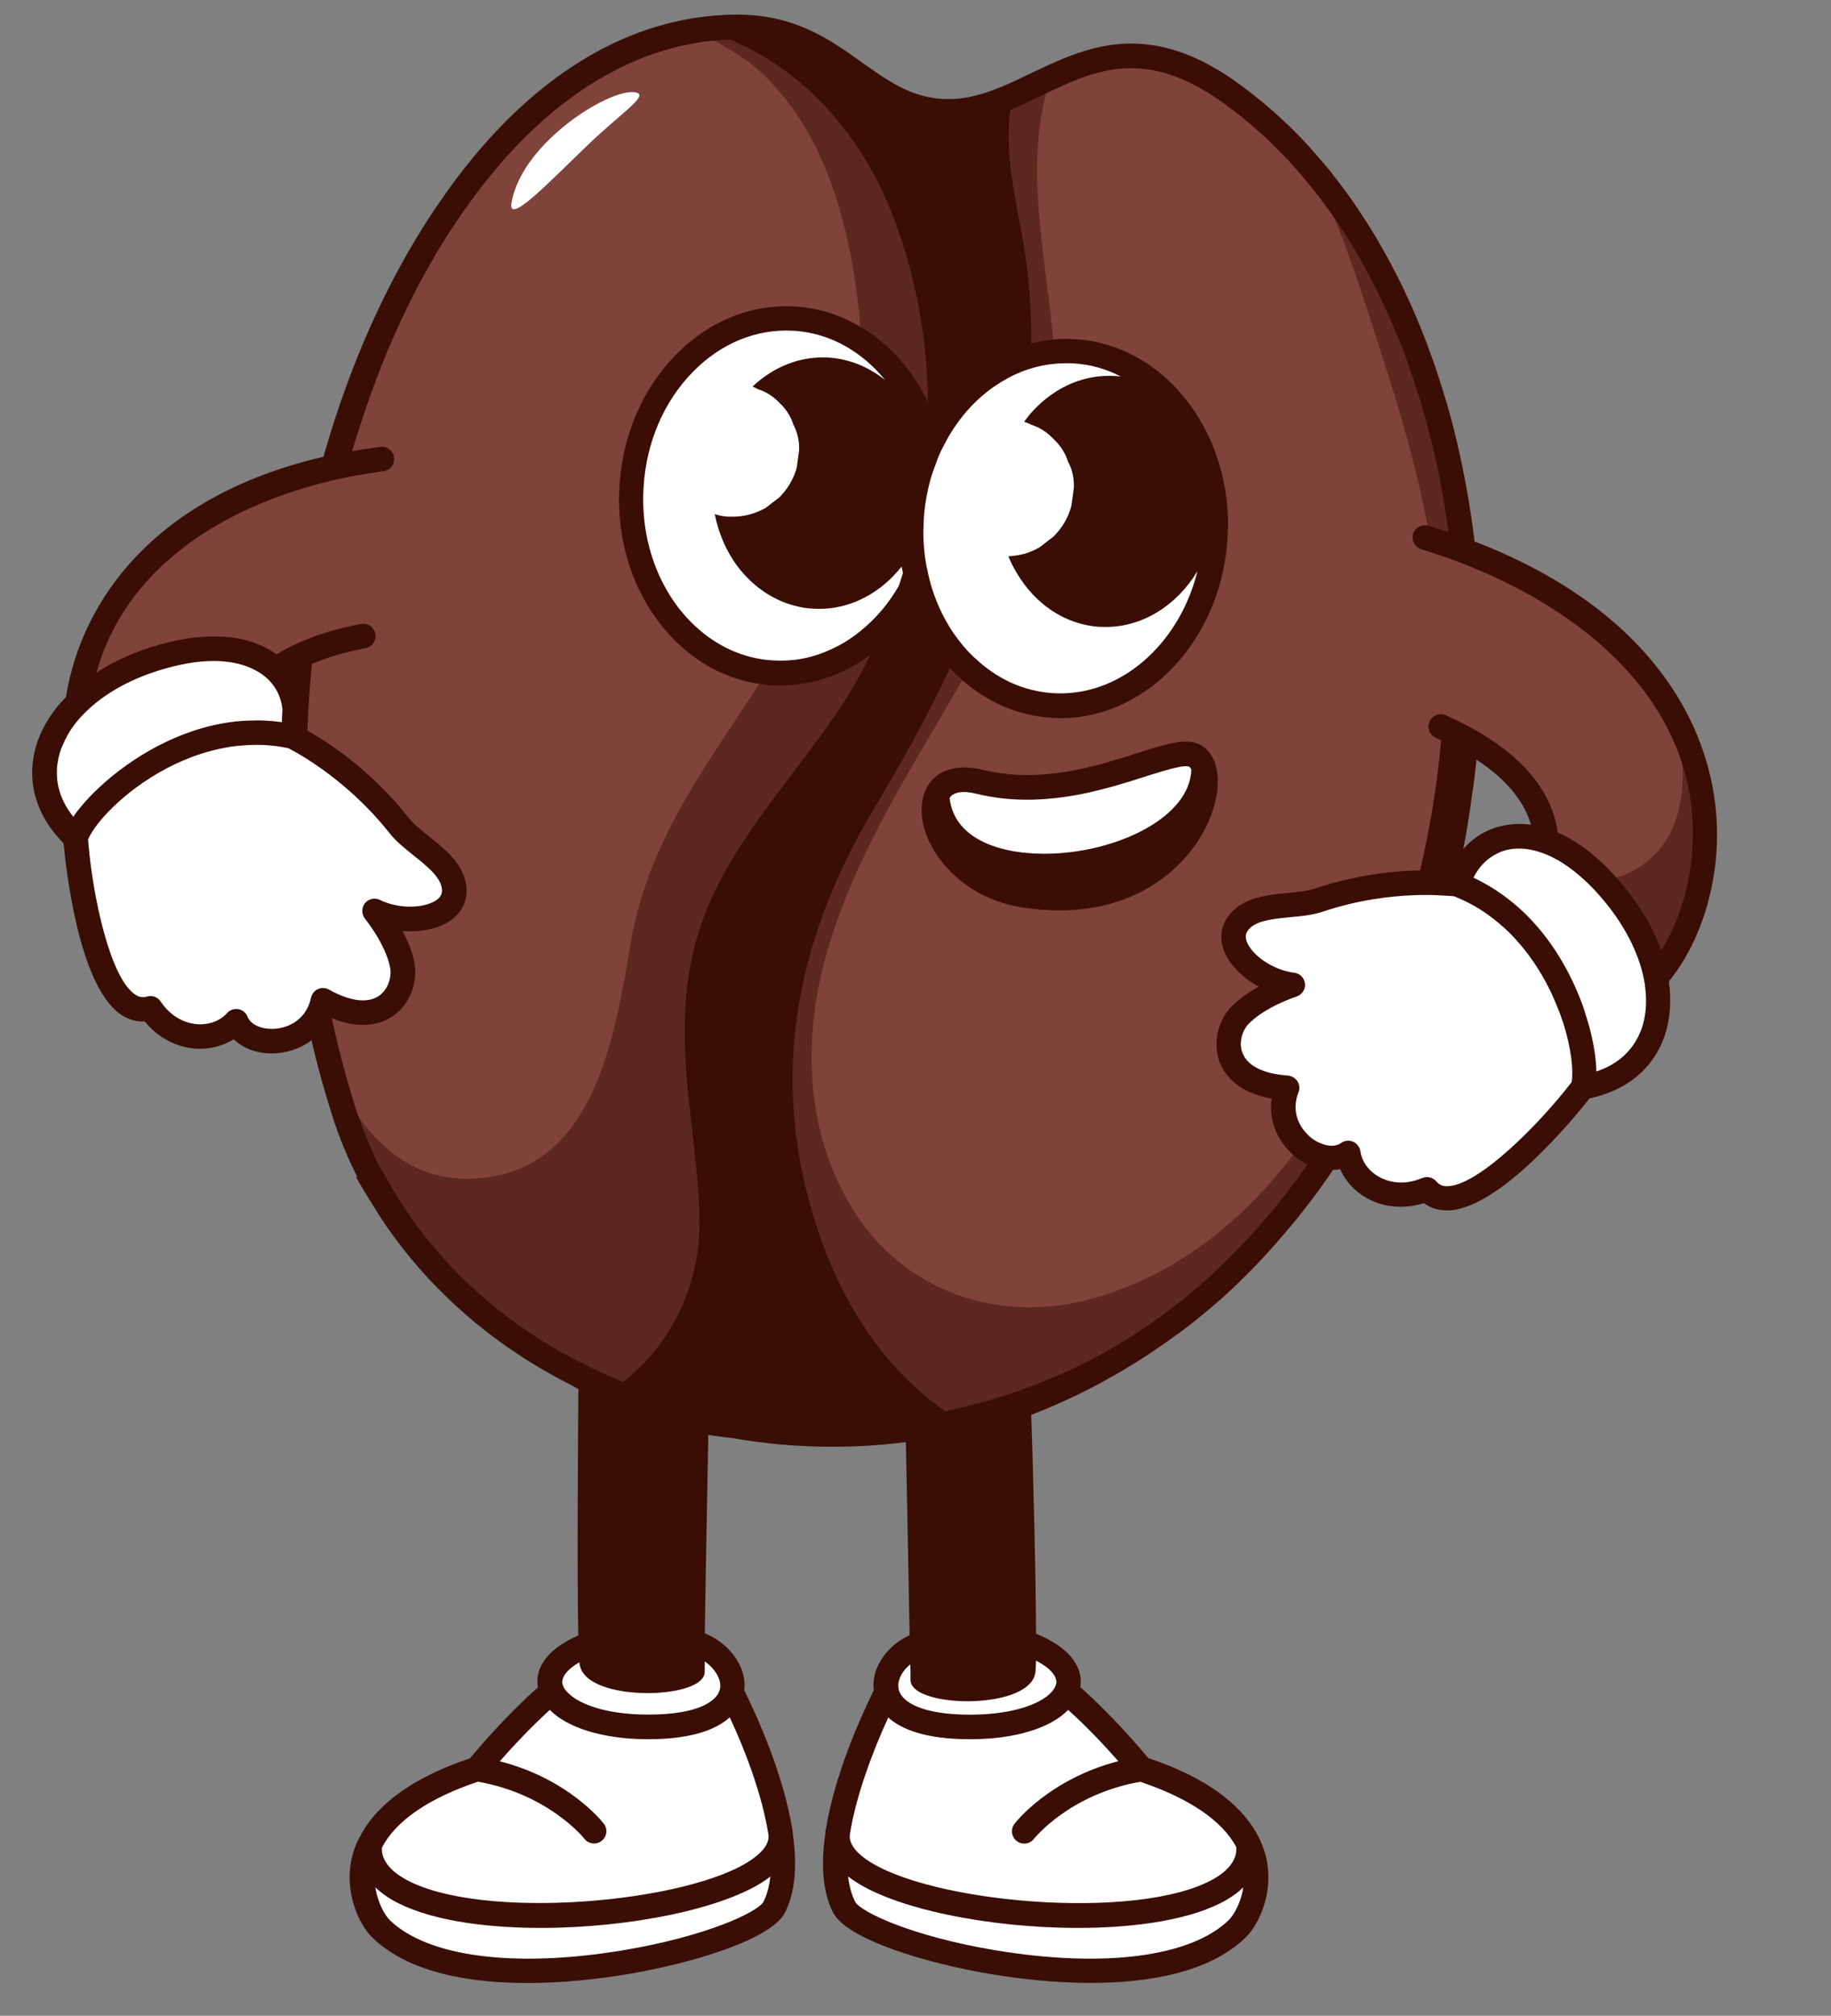
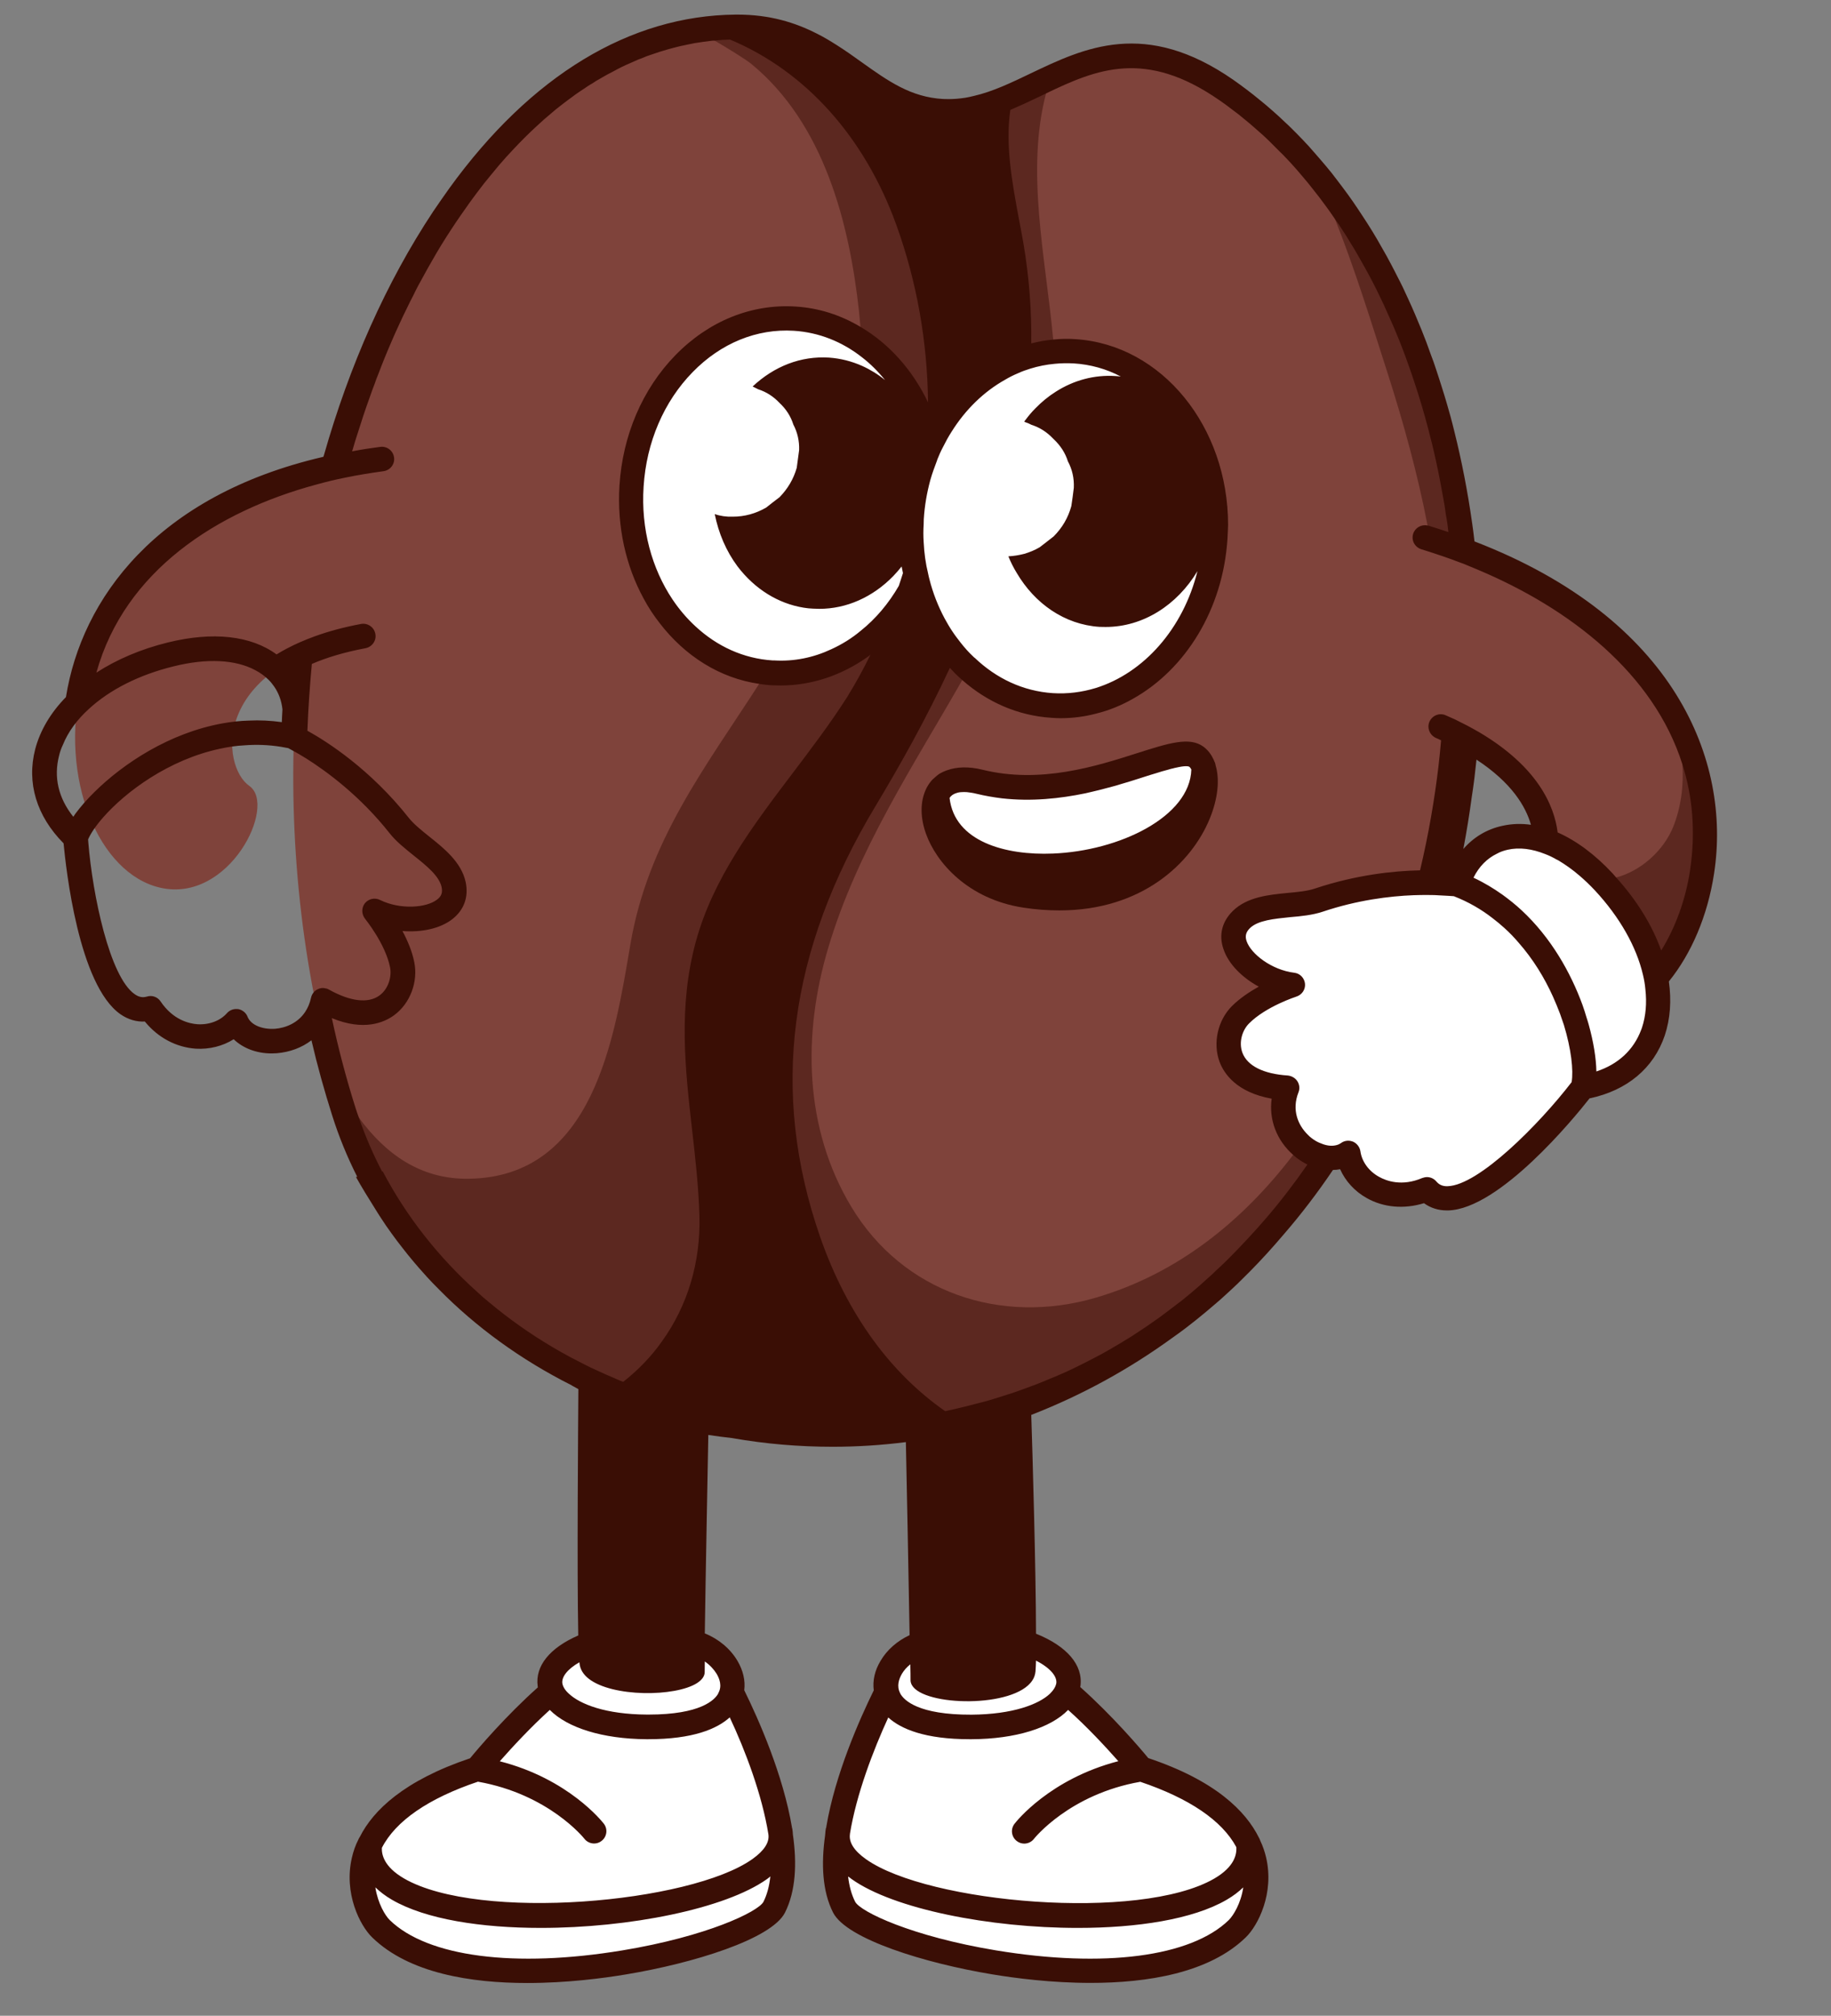
<svg xmlns="http://www.w3.org/2000/svg" height="1946.4" preserveAspectRatio="xMidYMid meet" version="1.0" viewBox="223.9 23.6 1768.4 1946.4" width="1768.4" zoomAndPan="magnify">
  <rect x="223.9" y="23.6" width="1768.4" height="1946.4" fill="#808080" stroke="none" />
  <g>
    <g>
      <g id="change1_3">
        <path d="M1134.1,131c89.3,5,149.2-107.4,274.1-20.6c312.8,217.3,322.1,880.8-27,1171.1 c-291.2,242.1-729.4,116.3-825.2-184.1C406.1,627,620.5,52.4,934.3,49.5C1031.6,48.7,1058,126.7,1134.1,131z" fill="#7F433B" />
      </g>
      <g opacity=".5">
        <g>
          <g id="change2_1">
            <path d="M1513.4,1129.7c-4.7,7.7-9.7,15.2-14.8,22.7c-13.5,19.5-27.9,38.2-43.2,56.2 c-22.7,26.2-47.4,50.7-74.1,73c-270.8,225.1-668.8,132-800.2-123.7c-10-19.2-18.4-39.4-25-60.4c-4-12.7-7.7-25.4-11.3-38.2 c7.4,15.2,15.8,29.9,25.6,43.3c25.2,34.5,59.1,60,106.4,59.2c120.3-1.8,140.5-135.5,155.9-226.2c17-100.4,73-171.7,124.4-251.7 c4.7-7.4,9.5-14.8,14.1-22.4c7.6-12.3,15-24.9,22-38c2.4-4.4,4.6-8.8,6.9-13.2c37-73,56.6-152.2,56.4-233.2 c0-2.8,0-5.6-0.2-8.4c-0.1-9.9-0.6-19.7-1.4-29.6c-0.4-4.7-0.8-9.5-1.3-14.2c-9.4-86.3-34-181.9-104-239.5 c-5.8-4.7-23-15.3-35.9-22.8c-5.6-3.4-10.3-6.2-12.9-7.7c10.2-6.1,43.9,1.1,54.4-4.2c80.7,9.5,108.8,76.3,179,80.3 c37.8,2.1,70.3-16.7,104.6-32.6c-0.7,2.4-1.5,4.6-2.3,7c-0.8,2.7-1.7,5.6-2.3,8.3c-19.7,75.4-0.5,158,6.9,237.7 c0.7,8,1.3,15.9,1.8,23.7c0.5,9,0.8,18.2,0.8,27.1c0,5.8-0.1,11.6-0.4,17.3c-0.5,9.4-1.2,18.5-2.4,27.5 c-4.4,39.4-14.4,76.2-27.8,111.5c-2.4,6.2-4.9,12.2-7.4,18.3c-11.9,28.1-25.6,55.3-40.5,82.2c-3.9,7.1-8,14.2-12,21.4 c-47.4,83.1-101.3,164.1-129.3,258.2c-24.9,83.3-23.6,174.2,22.2,250.3c49.9,82.9,144.6,114.6,236.3,87.7 c78.4-23,141.3-73.5,190.4-137.8c4.9-6.3,9.5-12.7,14-19.4c1.2,1.2,2.4,2.4,3.7,3.3c3.1,2.4,6.2,4.2,9.4,5.2 C1504.7,1129.9,1509.5,1130.5,1513.4,1129.7z" fill="#3A0E05" />
          </g>
          <g id="change2_2">
            <path d="M1495.7,194.2c-0.8-2-1.9-3.8-2.8-5.7c82,97.4,131.2,233.4,145.7,379.8c-4.2-1.5-8.2-3.1-12.3-4.5 c-6.3-2.4-12.6-4.6-19-6.6c-1.4-8.8-3-17.6-4.7-26.4c-9.5-49.3-23-98.5-39.1-148.6c-15.9-49.5-31.3-99.6-50.6-147.9 C1507.3,220.7,1501.8,207.4,1495.7,194.2z" fill="#3A0E05" />
          </g>
        </g>
      </g>
      <g>
        <g>
          <g>
            <g>
              <g id="change3_9">
                <ellipse cx="980.2" cy="502.2" fill="#FFF" rx="171.4" ry="146.9" transform="rotate(-86.347 980.18 502.248) scale(1)" />
              </g>
            </g>
          </g>
        </g>
      </g>
      <g>
        <g>
          <g>
            <g>
              <g id="change3_4">
                <ellipse cx="1250.8" cy="533.7" fill="#FFF" rx="171.4" ry="146.9" transform="rotate(-86.347 1250.776 533.743) scale(1)" />
              </g>
            </g>
          </g>
        </g>
      </g>
      <g>
        <g>
          <g id="change3_5">
-             <path d="M1386.2,764.3c2.1,102.1-251.1,138.9-257.4,27.2c5.3-12.1,18.9-18.5,41-13.1 c97.4,24.1,187.5-40.1,209.4-24.2C1382.3,756.4,1384.6,759.9,1386.2,764.3z" fill="#FFF" />
+             <path d="M1386.2,764.3c2.1,102.1-251.1,138.9-257.4,27.2c5.3-12.1,18.9-18.5,41-13.1 C1382.3,756.4,1384.6,759.9,1386.2,764.3z" fill="#FFF" />
          </g>
        </g>
      </g>
    </g>
    <g>
      <g>
        <g id="change1_2">
          <path d="M1615.3,725.2c138.3,61,105.5,153.5,74.8,165.7c-30.7,12.3-6.5,114.8,61.7,115.1 c126.1,0.5,240.5-344.3-151.6-463.6L1615.3,725.2z" fill="#7F433B" />
        </g>
      </g>
    </g>
    <g id="change2_4" opacity=".5">
      <path d="M1832.8,955.8c-6.1,8.7-12.7,16.3-19.8,22.9c-0.4-4.7-1.2-9.4-2.4-14.2c-6.3-26.7-22.2-55.2-46.4-81.2 c-4.8-5.1-9.6-9.7-14.5-13.9c11.4,4.5,23.5,4.6,35.1,1.5c24-6.3,45.9-26.1,55.1-48.9c7.6-19.1,10.2-39.7,8.9-60.7 c-1.1-17.2-4.9-34.5-10.4-51.8C1889.4,800,1873.5,898.3,1832.8,955.8z" fill="#3A0E05" />
    </g>
    <g id="change1_1">
      <path d="M574.7,637.7c-148.4,28.4-137.2,125.9-110,144.8c27.1,18.8-19.4,113.4-85.9,98.3 c-119.1-26.9-154.9-366.7,213.8-414L574.7,637.7z" fill="#7F433B" />
    </g>
    <g>
      <g>
        <g id="change3_6">
-           <path d="M839.4,113.3c-21.1-8-111.5,46.2-121.5,106.4c-3.7,22.4,39.1-23.1,75.5-57.8 C823.1,133.6,848.9,116.9,839.4,113.3z" fill="#FFF" />
-         </g>
+           </g>
      </g>
    </g>
    <g>
      <g id="change3_1">
        <path d="M815.4,1620.2c-51.7,14.3-130.4,111.6-130.4,111.6c-150.3,48.9-110.8,137.1-93.1,154.3 c86.3,83.9,360.2,17.7,379.8-20.8c35.5-69.8-49.5-223.5-49.5-223.5L815.4,1620.2z" fill="#FFF" />
      </g>
      <g id="change3_10">
        <path d="M808,1606.7c-88.4,23.8-60.4,83.8,40.6,84.4c125.7,0.7,85.1-84.3,29.4-83.1 C822.4,1609.1,808,1606.7,808,1606.7z" fill="#FFF" />
      </g>
    </g>
    <g>
      <g id="change3_3">
        <path d="M1195.5,1620.2c51.7,14.3,130.4,111.6,130.4,111.6c150.3,48.9,110.8,137.1,93.1,154.3 c-86.3,83.9-360.2,17.7-379.8-20.8c-35.5-69.8,49.5-223.5,49.5-223.5L1195.5,1620.2z" fill="#FFF" />
      </g>
      <g id="change3_7">
        <path d="M1202.9,1606.7c88.4,23.8,60.4,83.8-40.6,84.4c-125.7,0.7-85.1-84.3-29.4-83.1 C1188.6,1609.1,1202.9,1606.7,1202.9,1606.7z" fill="#FFF" />
      </g>
    </g>
    <g id="change3_8">
      <path d="M1631.4,877.4c17.4-53.2,79.4-68.9,141.4-2.2c77.5,83.2,68.4,183.1-20.1,198.5 c-24.1,31.8-116.6,138.1-150.6,98.3c-37.7,16-72.1-6.6-76.2-35c-25.7,18.5-76.5-18.1-59.1-62.9c-65.8-4.3-63.8-51.8-45-70.7 c18.8-18.8,50.7-28.7,50.7-28.7c-36-4.3-73.6-39.9-49.8-63.2c17.3-17,52.4-11.2,74.8-18.7C1570.3,868.5,1631.4,877.4,1631.4,877.4 z" fill="#FFF" />
    </g>
    <g id="change3_2">
-       <path d="M506,734.7c14.6-54.1-28.7-101.1-117.1-79.3c-110.4,27.2-157.5,115.7-92,177.1 c2.7,39.8,21.9,179.4,72.2,164.7c22.8,34,63.9,34,82.9,12.5c11.4,29.6,73.9,26.8,83.9-20.3c57.5,32.4,81.8-8.4,76.4-34.5 c-5.4-26-26.7-51.8-26.7-51.8c32.5,16.1,83.4,7,76.3-25.6c-5.2-23.7-37.7-38.1-52.3-56.6C562,760.7,506,734.7,506,734.7z" fill="#FFF" />
-     </g>
+       </g>
    <g id="change2_3">
      <path d="M1397.4,760.4c-0.1-0.5-0.2-0.8-0.5-1.2c-0.5-1.4-1.1-2.7-1.8-3.9c-0.5-1.1-1.1-2-1.7-3 c-2-3.1-4.5-5.7-7.2-7.7c-13.5-9.9-33.7-3.4-64.2,6.3c-39.4,12.6-93.4,29.8-149.4,15.9c-13.1-3.2-24.7-2.8-34.1,0.6 c-0.8,0.2-1.5,0.6-2.3,0.9c-1.1,0.4-2.1,0.9-3.2,1.5c-1.7,0.8-3.1,1.8-4.5,3c-0.7,0.6-1.3,1.1-1.9,1.7c-1.1,0.8-2,1.8-3,2.8 c-1.1,1.3-2.1,2.7-3.1,4.2c-1.1,1.7-2,3.3-2.7,5.1c-5.2,11.8-5.1,26.6,0.4,42c9.9,27.8,40.5,63.2,94,71.4 c12.2,1.9,23.9,2.7,34.9,2.7c79.5,0,127.4-45.4,145.1-88.4c8-19.5,9.9-38,5.7-51.8C1397.9,761.7,1397.6,761,1397.4,760.4z M1240.7,847.8c-45.6,1.9-94.9-11.5-99.7-53.7c1.5-2.4,3.8-3.8,6.3-4.6c1.2-0.5,2.4-0.7,3.7-0.9c1.3-0.1,2.7-0.2,4.2-0.2 c1.7,0,3.3,0.1,4.9,0.4c1.5,0.1,3,0.5,4.4,0.7c0.9,0.2,1.8,0.4,2.6,0.6c8.3,2,16.5,3.4,24.6,4.4c28.6,3.2,56,0.2,80.6-4.9 c4.5-1.1,8.8-2,13.1-3.1c4.7-1.2,9.3-2.4,13.7-3.6c2.3-0.6,4.4-1.2,6.5-1.9c6.4-1.8,12.6-3.8,18.3-5.6c1.9-0.6,3.8-1.2,5.6-1.8 c3.4-1.1,7.2-2.3,11-3.4c3.8-1.2,7.6-2.4,11.3-3.3c1.9-0.6,3.7-1.1,5.3-1.4c0.8-0.2,1.7-0.5,2.5-0.6c2-0.5,3.9-0.8,5.6-1.1 c3.3-0.5,5.9-0.5,7.2,0.1c0.8,0.6,1.5,1.5,2.1,2.7C1373.3,812.2,1305,845.3,1240.7,847.8z" fill="#3A0E05" />
    </g>
    <g id="change2_5">
      <path d="M1648,546.4c0-0.5-0.1-0.9-0.2-1.4c-0.6-5.2-1.2-10.3-2-15.6c-4.3-30.6-10.1-60.5-17.3-89.3 c-1.2-5-2.5-10-3.8-14.8c-1.2-4.3-2.4-8.4-3.6-12.6c-1.4-4.7-2.8-9.5-4.3-14.1c-1.9-6.2-3.9-12.2-5.9-18.3 c-1.5-4.7-3.2-9.5-5-14.1c-2.8-8.1-5.8-16-9-23.9c-4.2-10.3-8.5-20.5-13.1-30.4c-3.2-7.1-6.5-14.1-10.1-20.9 c-2.1-4.3-4.4-8.5-6.6-12.8c-2.8-5.3-5.7-10.6-8.7-15.7c-5.7-10.3-11.9-20.3-18.3-30c-3.2-4.9-6.4-9.7-9.7-14.5 c-3.3-4.6-6.6-9.4-10.1-13.9c-3.4-4.6-6.9-9-10.3-13.5c-3.6-4.4-7.1-8.7-10.8-12.9c-3.6-4.3-7.4-8.4-11-12.6 c-3.8-4.2-7.6-8.1-11.4-12c-3.9-3.9-7.7-7.8-11.8-11.5c-3.9-3.8-8-7.5-12-11c-4-3.6-8.2-7.1-12.3-10.4 c-8.3-6.9-16.9-13.3-25.5-19.4c-85.2-59.2-144-31.1-195.9-6.3c-18.6,8.9-36.6,17.6-55.1,21.8c-2.6,0.7-5.3,1.2-8,1.7 c-5.3,0.8-10.7,1.3-16.1,1.3c-1.8,0-3.4,0-5.2-0.1c-31.3-1.7-53.2-17.3-78.6-35.4c-7.6-5.5-15.4-11-23.7-16.3 c-6.3-4-12.8-8-19.7-11.4c-20.9-10.7-45.5-18.4-76.8-18.4h-1.7C832.2,38.6,736.7,96.5,658,205.2c-5.3,7.4-10.4,14.8-15.6,22.4 c-45.5,68.6-81,148.9-105.7,235.7c-0.1,0.5-0.4,0.9-0.5,1.4c-161.5,37.4-233.5,137.5-248.6,232c-14.7,15-24.9,32.1-29.7,50.3 c-8.4,32.5,1.3,64.6,27.4,90.9c2.3,24.2,14.5,136.9,55,165.1c7.4,5.1,15.4,7.4,23.5,7c12.7,15.6,30.3,24.9,49.2,26.2 c13.2,0.8,26.1-2.5,36.6-9.1c8.8,8.5,21.8,13.7,36.6,13.7c1.7,0,3.4-0.1,5.1-0.2c12.6-1.1,24-5.3,33.4-12.5 c5.7,24.6,12.5,48.9,20.1,72.8c6.4,20.3,14.5,40,24.1,59c-0.4,0.1-0.8,0.2-1.2,0.2c5.6,10,12.8,21.7,18,29.9 c0.9,1.5,1.9,3.1,2.8,4.5c1.7,2.6,2.8,4.5,3.4,5.3c3.2,5,6.6,9.9,10.1,14.7s7,9.6,10.7,14.2c6.8,8.8,14,17.3,21.5,25.6 c0.6,0.6,1.1,1.1,1.5,1.7c3.9,4.3,7.7,8.2,11.6,12.1c36.2,36.9,79.7,68.5,128.6,93.1c0.2,0.2,0.6,0.5,0.9,0.6 c1.9,1.1,3.8,2.1,5.7,3.1c-0.2,33.2-1.4,173.9-0.1,237.9c-27.4,11.9-41.8,29.4-39.2,49c0,0.4,0.1,0.7,0.2,1.1 c-30.9,27.5-57.7,59-65.5,68.5c-64,21.5-93.6,50.5-106.3,75.6c-0.3,0.4-0.4,0.7-0.6,1c-0.3,0.4-0.5,0.8-0.7,1.3 c-3.3,6.4-5.2,12.3-6.5,17.9c-8.1,34.5,7.7,65.7,19.6,77.2c35.6,34.7,95.6,44,149.8,44c38.1,0,73.3-4.6,95.3-8.3 c64.7-10.7,140.4-34,153.5-59.6c10.5-20.8,11.7-47.4,7.7-75.4c-0.1-2-0.3-3.9-0.6-5.7c0-0.2-0.2-0.4-0.2-0.6 c-8.5-51.2-32.3-104.9-46.2-133.1c1.2-9.3-1.1-19.1-6.5-28.3c-7-11.9-18.4-21.3-31.6-26.6c0.8-56.7,2.8-157.9,3.4-191.6 c7.6,1.2,15.3,2.1,22.9,3c32.4,5.7,64.8,8.4,97.1,8.4c23.7,0,47.4-1.5,70.8-4.5c0.7,31.6,2.6,128.1,3.6,186.4 c-11.8,5.5-21.8,14.1-28.1,24.9c-5.6,9.3-7.7,19-6.5,28.4c-13.8,28.1-37.3,81.1-45.8,131.5c-0.1,0.4-0.1,0.7-0.1,1 c-0.1,0.4-0.4,0.6-0.4,1c-0.3,1.7-0.5,3.5-0.6,5.4c-0.1,0.3-0.1,0.6-0.1,1.1c-3.9,27.7-2.7,54.1,7.7,74.6 c13.1,25.6,88.8,48.9,153.5,59.6c22.1,3.7,57.3,8.3,95.3,8.3c54.3,0,114.3-9.4,149.8-44c11.9-11.5,27.7-42.6,19.6-77.2 c-1.2-5.1-3-10.7-5.7-16.3c-0.2-0.7-0.5-1.4-0.8-2c-0.1-0.2-0.3-0.4-0.4-0.7c-12.6-25.5-41.8-55.1-106.9-76.9 c-7.8-9.5-34.7-41-65.7-68.6c0.1-0.4,0.2-0.6,0.2-0.9c2.7-20.4-13.1-38.6-42.9-50.6c-0.1-62-3.4-175.2-4.6-211.3 c0.5-0.1,1-0.2,1.4-0.5c48-18.8,93.1-43.6,134.6-73.7c4.5-3.1,8.9-6.4,13.3-9.7c6.6-5.1,13.1-10.2,19.5-15.6 c3.3-2.8,6.6-5.6,10-8.5c3-2.6,6.1-5.2,9-8c3.8-3.4,7.6-7,11.4-10.6c3.9-3.8,7.7-7.6,11.5-11.4c11.4-11.5,22.4-23.6,33-36.1 c17-19.6,32.9-40.5,47.7-62.4c2.4,0,4.6-0.2,6.9-0.7c5.1,11.4,14,21.3,25.6,27.8c16.4,9.3,36.3,10.9,55.4,5c6.3,4.6,13.8,7,22.1,7 h1.3c49.5-1.4,121.5-89,136.5-108.2c36.2-7.6,62-29.1,72.7-60.9c5.3-16,6.5-33.7,3.9-52c21.6-26.7,37.4-63,43.7-104.4 C1896,758.5,1842.1,621.2,1648,546.4z M1214.3,431.3c2,0.7,3.9,1.5,5.8,2.5c8.1,2.6,15,7.1,20.8,13.2c0.2,0.2,0.4,0.4,0.6,0.6 c6.5,6.1,11.2,13.2,13.8,21.5c4.2,7.8,6.1,16.4,5.7,25.5c-0.7,5.9-1.5,11.9-2.4,17.7c-3.1,11.3-8.8,21-17.1,29.3 c-4.4,3.4-8.9,7-13.4,10.4c-4.7,2.8-9.9,4.9-15,6.4c-5,1.3-10.1,2.1-15.3,2.4c2.3,5.6,4.9,10.9,8,15.9c17.5,29.8,46.3,50,80,52.2 c2,0.1,4,0.1,5.9,0.1c36.3,0,69.1-21.2,88.7-53.9c-13.7,55.4-51.8,98.5-98.4,112.9c-13.2,4-27.1,5.8-41.3,4.9 c-28.7-1.9-54.6-14.2-75.4-34.1c-0.5-0.2-0.9-0.7-1.4-1.2c-4.3-4-8.3-8.5-12-13.2c-2.8-3.6-5.6-7.2-8.1-11 c-2.7-4-5.2-8.3-7.6-12.7c-6.3-11.8-11.3-24.5-14.7-38c-0.5-1.7-0.8-3.4-1.2-5.2c-2.4-9.7-3.8-19.9-4.3-30.4 c-0.4-5.7-0.4-11.4,0-17.2c0-1.7,0-3.2,0.1-4.9c0.8-13.1,3-25.6,6.3-37.8c1.9-6.8,4.2-12.8,6.6-19.2c0.1-0.1,0.1-0.5,0.1-0.5 c1.7-4.2,3.4-8.2,5.5-12.1c2.6-5.2,5.3-10.2,8.4-15c13.4-21.4,31.2-38.7,51.6-50.1c4-2.4,8.2-4.5,12.3-6.2c3.9-1.8,8-3.3,12-4.5 c7.7-2.4,15.7-4,23.7-4.7c5.9-0.6,12-0.7,18.2-0.4c16.3,1,31.6,5.3,45.6,12.7c-1.8-0.2-3.4-0.4-5.2-0.5 c-20.3-1.3-40.2,4-57.7,15.2c-7,4.4-13.7,9.9-19.7,16.1c-3.4,3.4-6.5,7.1-9.4,11c-0.5,0.5-0.8,1.1-1.3,1.7 C1213.6,431.1,1214,431.2,1214.3,431.3z M281,753.1c0.8-3.4,2-6.9,3.6-10.2c5.1-12.7,13.8-24.5,25.3-34.9 c19.9-18.3,48.2-32.8,81.8-41c32.1-8,59.7-6.5,78.7,3.7c5,2.6,9.4,5.8,13.2,9.6c1.9,1.9,3.4,3.9,5,6.1c4.5,6.4,7.2,13.9,8.1,22.2 c-0.2,4-0.5,8.2-0.6,12.3c-10.8-1.5-21.4-2-31.7-1.5c-8.7,0.2-17.2,1.2-25.6,2.7c-51.5,9.3-95.8,38.8-123.6,66.2 c-7.4,7.2-13.5,14.4-18.4,20.9c-0.8,1.1-1.5,2.1-2.1,3.1C280.2,794.1,275.6,774,281,753.1z M524.3,987c-1.2,5.5-3.2,10.1-5.8,13.9 c-7.1,10.6-18.8,15.3-29,16.1c-12.6,0.8-23.4-3.8-26.5-11.6c-1.4-3.8-4.9-6.6-8.9-7.4c-0.7-0.1-1.4-0.1-2.1-0.1 c-3.3,0-6.6,1.4-8.9,4c-6.5,7.4-17.2,11.4-28.5,10.7c-8.2-0.6-23.6-4.2-35.6-22c-2.8-4.3-8.2-6.3-13.2-4.7 c-4.2,1.2-7.8,0.5-11.8-2.3c-24.1-16.7-40.6-95.2-44.8-146.5c-0.1-1.1-0.2-2-0.2-3c2.5-5.8,7.5-13.2,14.6-21.3 c21.7-24.7,63.3-55.7,112.7-66.2c7.7-1.7,15.6-2.9,23.6-3.3c11.5-0.9,23.3-0.5,35.3,1.4c2.4,0.4,4.7,0.8,7.1,1.3 c2.9,1.5,9.1,4.9,17.7,10.2c19.7,12.5,51.8,36,80.3,72.1c6.3,8,15,14.8,23.4,21.6c11.9,9.5,24.3,19.4,26.7,30.2 c1.1,5.3-0.1,8.9-4.3,12.1c-10.2,8-35.4,10.1-55.2,0.4c-5-2.5-11-1.2-14.6,3.2c-3.4,4.4-3.3,10.6,0.2,15 c0.1,0.2,19.5,23.9,24.1,46.7c1.8,8.5-1.2,20.8-10.3,27.4c-10.8,7.8-28,5.8-48.6-5.7c-1.1-0.6-2.1-1.1-3.3-1.2 c-2.4-0.7-5-0.5-7.4,0.7C527.6,980.2,525.1,983.3,524.3,987z M570.4,1102.5c-1.1-2.8-2-5.8-3-8.7c-9-28.4-16.7-57.5-23-87.1 c31,12.8,50.5,4.2,60-2.7c15.6-11.3,23.5-32.4,19.6-51.4c-2.1-10.6-6.6-21-11.4-30c18.4,1.5,36.6-2.4,48.2-11.5 c11.4-8.9,15.9-21.6,12.8-36c-4.2-18.9-20.5-32.1-35.1-43.7c-7.6-6.1-14.8-11.9-19.5-17.7c-37.4-47.4-79.5-74.2-98.2-84.5 c0.8-21.6,2.3-43.1,4.3-64.5c14.1-6.1,31.1-11.3,51.9-15.2c6.4-1.3,10.7-7.5,9.4-13.9c-1.2-6.5-7.5-10.7-13.9-9.5 c-16.9,3.2-31.6,7.2-44.5,11.9c-9.9,3.6-18.8,7.5-26.6,11.6c-3.7,1.9-7.1,3.9-10.4,5.9c-24.8-18.2-61.4-22.2-104.7-11.6 c-26.2,6.4-49.7,16.5-69.3,29.2c27.3-98.3,116.6-155.8,212.4-181.6c9.1-2.5,18.3-4.8,27.5-6.6c12.5-2.6,24.9-4.6,37.3-6.3 c6.5-0.8,11.2-6.8,10.3-13.2c-0.8-6.5-6.8-11.2-13.3-10.3c-9.4,1.2-18.4,2.6-27.2,4.3c0-0.4,0.1-0.8,0.4-1.2 c1.5-5.6,3.3-11.2,5.1-16.7c3.6-11.6,7.4-23,11.5-34.3c1.5-4.4,3.1-8.8,4.8-13.1c0.9-3,2.1-5.8,3.3-8.8c2.1-5.6,4.3-11.2,6.5-16.6 c2.1-5.1,4.2-10.2,6.4-15.2c2.5-5.8,5-11.5,7.7-17.2c2.4-5.2,4.9-10.6,7.5-15.7c1.8-3.8,3.7-7.6,5.7-11.4 c3.1-6.5,6.5-12.9,10.1-19.2c2.7-5,5.5-10,8.3-14.8c5.8-10.3,12-20.3,18.3-29.9c5.8-8.9,11.8-17.5,17.8-25.9 c2.4-3.2,4.6-6.4,7-9.5c4.5-6.1,9.1-11.9,13.8-17.5c2.6-3.2,5.2-6.3,7.7-9.3c4.5-5.2,9-10.3,13.8-15.3c7.2-7.7,14.6-15.1,22.1-22 c5-4.7,10-9.1,15.1-13.3c2.5-2.3,5.1-4.3,7.7-6.3c2.6-2,5.1-4,7.7-5.9c5.1-3.9,10.3-7.6,15.6-11c2.6-1.8,5.2-3.6,8-5.1 c2.6-1.8,5.2-3.4,8-4.9c2.6-1.5,5.3-3.1,8-4.5c2.7-1.4,5.5-2.8,8.1-4.3c5.3-2.8,10.8-5.3,16.3-7.6c2.7-1.3,5.6-2.5,8.3-3.4 c2.7-1.2,5.5-2.3,8.2-3.1c2.7-0.9,5.6-1.9,8.3-2.8c2.8-0.9,5.8-1.8,8.7-2.6c2.4-0.7,4.9-1.3,7.2-1.9c3.1-0.8,6.2-1.5,9.3-2.1 c2.7-0.6,5.5-1.1,8.2-1.7c5.8-0.9,11.5-1.8,17.3-2.4c0.7-0.1,1.4-0.1,2.3-0.1c0.5-0.1,0.9-0.2,1.4-0.2c4.5-0.4,9-0.7,13.5-0.8 c72.9,30.6,129.9,94,160.6,179c19.9,55.1,30,113.1,30.6,171.3c-14.8-31-37.4-56.5-65.1-72.8c-18.9-11.3-40-18.3-62.8-19.7 c-42.7-2.7-83.9,14-116.1,47c-31.8,32.6-50.9,77.3-54,125.7c-2.5,40,6.2,77.8,23.2,109c4.6,8.7,9.9,16.7,15.8,24.2 c24.1,31.3,57.7,53,96.3,58.5c3.8,0.6,7.6,1.1,11.5,1.3c2.8,0.1,5.8,0.2,8.8,0.2c30.4,0,59.1-10,83.8-27.4c1.1-0.7,2-1.4,3-2.3 c-6.8,13.9-14.2,27.4-22.4,40.7C1026,722,1007,747,988.6,771.3c-37.4,49.4-76.1,100.6-92.7,161.7c-17.1,62.8-10.2,123-3.6,181.3 c3.1,27.1,6.3,55.1,7.1,83.2c1.3,45-11.5,87.1-36.3,121.5c-10.3,14.6-22.8,27.5-37.3,38.9c-1.8-0.7-3.6-1.3-5.2-2.1 c-8.8-3.7-17.5-7.6-26-11.6c-2.5-1.2-4.9-2.5-7.4-3.7c-2-1.1-4.2-2.1-6.2-3.2c-2.3-1.2-4.4-2.3-6.6-3.4c-5.7-3.1-11.4-6.3-17-9.6 c-21.8-12.9-42.3-27.4-61.1-43.2c-3.9-3.1-7.7-6.4-11.5-10c-37.6-33.7-68.5-73.1-91.2-116.3c-0.2,0-0.4,0.1-0.6,0.1 C584.1,1138,576.6,1120.4,570.4,1102.5z M956.2,399.5c8,2.6,14.8,7,20.7,13.3c6.2,5.8,10.7,12.7,13.2,20.7 c4,7.6,5.9,15.9,5.6,24.7c-0.8,5.7-1.5,11.4-2.3,17.1c-3.1,10.9-8.7,20.3-16.6,28.4c-4.3,3.3-8.7,6.6-12.9,10 c-10,5.8-20.8,8.8-32.4,8.8c-6.1,0.2-11.9-0.6-17.3-2.5c3.7,18.5,11,35.7,22,50.5c16.6,21.8,39.1,35.9,64,39.9 c3,0.5,5.9,0.8,8.9,0.9c2,0.1,4,0.2,6.1,0.2c26.2,0,51.5-11.2,71.4-31.6c2.8-3,5.6-6.1,8.1-9.3c0.4,2.1,0.8,4.3,1.3,6.4 c-1.3,4.2-2.6,8.2-4,12.3c-9.9,17.1-22.3,31.8-36.7,43.3c-8.8,7.4-18.4,13.3-28.5,17.9c-17.2,8.1-36.1,12-55.3,10.8H970 c-28.3-1.8-53.8-13.8-74.3-32.8c-8.3-7.6-15.8-16.4-22.3-26.1c-19.8-29.6-30.6-67.9-27.9-108.9c2.7-42.9,19.6-82.2,47.4-110.6 c27.3-28,62-42.1,97.6-39.9c24.5,1.5,46.9,10.7,65.8,25.5c8.2,6.3,15.7,13.8,22.4,22.1c-6.9-5.6-14.4-10.2-22.2-13.7 c-10.1-4.5-20.8-7.2-31.9-8c-27.2-1.7-52.9,8.3-73.8,27.9C952.5,397.7,954.3,398.6,956.2,399.5z M916,1639.8 c2.8,4.7,5.5,11.8,1.7,18.6c0,0.2-0.1,0.4-0.2,0.6c-3.4,6.1-17,20.2-67.2,20.2h-1.5c-39.9-0.2-64.7-10-75.5-20.2 c-3.8-3.4-5.8-6.9-6.3-10.1c-0.7-5.8,4.4-13.3,16.5-20.2c0.1,0.4,0.1,0.6,0.1,0.9c0.5,5.9,3.7,10.9,8.9,15 c22.9,17.9,83.6,17.6,104.6,4.2c4.6-3,7.4-6.5,7.4-10.7c0-2.3,0-5.7,0.1-10.2C909.6,1631.4,913.5,1635.7,916,1639.8z M967.9,1835.6c-1,9.1-3.1,17.3-6.6,24.3c-4.9,9.6-54.6,33.5-136.3,47c-104.1,17.2-188.1,6.3-224.7-29.3 c-4.4-4.3-11.4-16-13.8-31.1c0-0.1,0-0.3,0-0.4c4.3,4.1,9.5,8.2,16.1,12c32.6,18.9,86.4,27.1,143.6,27.1 c85.3,0,177.9-18.4,218.4-47.1c1.3-0.9,2.3-1.8,3.4-2.7C967.9,1835.5,967.9,1835.6,967.9,1835.6z M966,1794.7 c1.2,7.8-3.9,15.8-15.4,24c-59.9,42.6-264.3,60.5-336.4,18.8c-20-11.6-21.7-23.6-21.5-29.6c13.3-26,45-47.8,92.8-63.9 c68.5,12.1,102.5,54.7,102.8,55.1c2.3,3,5.9,4.6,9.4,4.6c2.5,0,5.1-0.8,7.2-2.5c5.2-4,6.2-11.4,2.2-16.6 c-1.5-1.9-34-43.3-100.5-60.3c12.8-14.5,30-33,48.3-49.6c17.1,17.3,50.9,28,93.4,28.3h1.5c43.5,0,66.6-10,78.9-21.1 C943.7,1713.8,959.9,1756.6,966,1794.7z M1237.8,1659.2c-10.8,10.1-35.7,19.8-75.6,20.1c-51.6,0.2-65.2-14-68.7-20.2 c-0.1-0.1-0.1-0.4-0.2-0.5c-3.7-7-1.1-14,1.7-18.8c1.9-3.2,4.6-6.4,8.1-9.1c0.2,7,0.2,12.3,0.2,15.3c0,1.7,0.5,3.2,1.3,4.7 c11.5,20.7,98.8,22.4,116.3-4.4c1.8-2.6,2.8-5.6,3.1-8.8c0.2-2.6,0.4-6.2,0.5-10.4c14.4,7.4,20.4,15.6,19.6,21.8 C1243.5,1652.2,1241.5,1655.6,1237.8,1659.2z M1424.6,1846.4c-2.3,15.2-9.5,26.8-13.9,31.2c-36.6,35.6-120.6,46.5-224.7,29.3 c-81.7-13.5-131.3-37.4-136.2-47c-3.6-7.1-5.7-15.3-6.8-24.3c1.2,0.6,2.2,1.6,3.5,2.5c40.5,28.8,133.1,47.1,218.4,47.1 c57.1,0,111-8.2,143.6-27.1c6.6-3.8,11.8-7.9,16.1-12C1424.6,1846.3,1424.6,1846.4,1424.6,1846.4z M1304,1724.2 c-66.3,17.2-98.8,58.5-100.3,60.5c-4,5.2-3,12.6,2.2,16.6c2.2,1.7,4.7,2.5,7.2,2.5c3.5,0,7.1-1.6,9.4-4.6 c0.3-0.4,34.3-43.1,102.7-55.1c47.4,16,78.9,37.4,92.7,63c0.1,0.2,0.1,0.5,0.1,0.7c0.2,6-1.3,18.1-21.4,29.8 c-72.1,41.7-276.4,23.8-336.4-18.8c-11.5-8.2-16.6-16.3-15.4-24.2c0-0.1,0-0.3,0-0.4c6.2-38,22.4-80.4,37-112.2 c12.3,11.2,35.6,21,78.8,21h1.5c42.7-0.2,76.6-10.9,93.4-28.3C1274.1,1691.3,1291.3,1709.9,1304,1724.2z M1622.1,1169 c-4.7,0.2-8.2-1.3-11-4.6c-2.3-2.7-5.6-4.2-9-4.2c-1.5,0-3.1,0.4-4.6,0.9c-19.7,8.4-34.7,2.8-41.8-1.2 c-9.9-5.5-16.5-14.7-17.9-24.6c-0.6-4-3.3-7.6-7.1-9.3c-0.4-0.1-0.7-0.2-1.2-0.4c-3.4-1.1-7.4-0.5-10.4,1.7 c-1.7,1.2-3.4,1.9-5.6,2.3c-3.9,0.8-8.7,0.2-13.4-1.8c-3.2-1.1-6.3-2.8-9.4-5.2c-1.3-0.9-2.5-2.1-3.7-3.3c-9.3-9.1-15.8-23.7-9-41 c1.4-3.4,1-7.5-1.1-10.7c-2-3.1-5.5-5.1-9.3-5.5c-23.4-1.5-38.9-9.3-43.7-21.8c-4-10.6,0.1-22.3,6.4-28.5 c16.4-16.5,45.5-25.8,45.7-25.9c5.3-1.7,8.8-6.8,8.3-12.3c-0.5-5.6-4.9-10.1-10.3-10.7c-22-2.7-41.9-18.2-46.1-30.5 c-1.7-4.9-0.7-8.7,3.1-12.5c7.8-7.7,23.6-9.1,38.9-10.7c10.7-0.9,21.6-2,31.3-5.2c33.6-11.3,64.8-15.1,88-16 c5-0.2,9.5-0.2,13.5-0.2c4.6,0,8.8,0.1,12.3,0.4c5.5,0.2,9.5,0.6,12,0.7c0.4,0.1,0.8,0.1,1.1,0.1c14.1,5.5,26.5,12.7,37.5,21.3 c3.9,3,7.7,6.1,11.3,9.4c4.9,4.4,9.3,9,13.4,13.8c14.4,16.3,25.4,34.5,33.5,52.5c2.5,5.6,4.8,11.2,6.8,16.5 c1.3,3.7,2.5,7.2,3.7,10.7c7.1,23.4,9.4,43.8,7.5,55.3C1710.6,1109.1,1652.1,1168.1,1622.1,1169z M1675,821 c-15,3.2-27.9,11-37.8,22.4c3.2-16.7,5.9-33.6,8.2-50.6c0.9-5.9,1.8-11.9,2.5-17.8c0.7-5.9,1.4-12,2-17.9 c33.7,22.1,47.5,44.9,52.6,62.9C1693.1,818.7,1683.9,819,1675,821z M1765.7,1058.2c-0.2-12.5-2.7-28.3-7.5-45.6 c-0.7-2.3-1.3-4.5-2.1-6.8c-1.1-3.9-2.4-7.8-3.8-11.8c-11.4-31.2-30.3-64.9-58.8-91.4c-2.8-2.6-5.9-5.3-9-7.8 c-3.1-2.5-6.2-4.9-9.4-7.2c-8.7-6.2-18-11.8-28.1-16.5c5.3-10.7,13.1-18.6,22.7-23.2c3.2-1.8,6.8-3,10.4-3.8 c11.2-2.5,23.5-0.9,36.2,4.2c3.8,1.4,7.6,3.3,11.4,5.5c0.2,0.1,0.4,0.2,0.6,0.2c7.1,4.2,14.4,9.3,21.4,15.4 c4.9,4.2,9.7,8.8,14.5,13.9c24.2,26,40.1,54.5,46.4,81.2c1.2,4.9,2,9.5,2.4,14.2c1.5,13.3,0.5,25.9-3.3,37.3 c-0.2,0.7-0.5,1.3-0.7,1.9C1801.7,1037.4,1786.9,1051.2,1765.7,1058.2z M1856.2,863.8c-4.4,29.3-14.5,56-27.9,77.6 c-8.5-24-23.3-48.2-43.5-70.5c-1.1-1.3-2.1-2.5-3.3-3.8c-17.2-18.5-35.3-31.8-53.2-39.7c-3.3-26.1-19.4-63.5-76-96.9 c-3.7-2.1-7.6-4.3-11.6-6.4c-3.7-1.9-7.4-3.8-11.3-5.7c-0.1,0-0.1-0.1-0.2-0.1c-2.8-1.3-5.9-2.6-9-4c-0.9-0.5-1.9-0.7-3-0.9 c-5.1-0.8-10.4,1.9-12.7,7c-2.6,5.9,0.1,12.9,6.1,15.7c1.8,0.7,3.4,1.5,5.1,2.4c-0.7,8.2-1.5,16.5-2.5,24.9 c-3.8,32.2-9.6,66.1-17.8,100.6c-25.5,0.5-61.7,4.3-101.6,17.6c-7,2.4-16.3,3.3-26,4.2c-18.5,1.8-39.4,3.8-53.3,17.5 c-10.4,10.2-13.7,23.3-8.9,36.9c4.7,14.1,17.8,27.3,34,36.1c-8.9,5-18.4,11.3-26,18.9c-13.7,13.8-18.5,35.9-11.8,53.8 c4.2,11.2,16.3,29.4,50.3,35.5c-2.8,20.2,4.7,40.2,20.9,54.4c1.1,0.9,2.1,1.9,3.2,2.7c3.3,2.6,6.9,4.7,10.4,6.5 c-12.5,18-25.8,35.4-39.9,51.8c-11.4,13.2-23.2,25.9-35.3,38.1c-3.9,3.9-7.8,7.7-11.9,11.4c-3.2,3.1-6.4,6.2-9.7,9 c-5.3,4.9-10.7,9.6-16.1,14.1c-4.5,3.8-9,7.5-13.7,10.9c-5.6,4.4-11.2,8.5-16.7,12.6c-4.2,3-8.4,5.9-12.6,8.8 c-4.8,3.1-9.4,6.2-14.1,9.3c-0.2,0.1-0.6,0.4-0.8,0.5c-7,4.4-14,8.5-21.1,12.6c-5.1,3-10.4,5.8-15.7,8.5 c-4.7,2.5-9.5,4.9-14.2,7.2c-8.4,4.2-17.1,8.1-25.8,11.6c-5.6,2.4-11.3,4.7-17,6.9c-0.2,0.1-0.5,0.2-0.7,0.2 c-4.6,1.8-9.3,3.4-13.9,5.1c-4,1.4-8,2.8-12,4c-4.6,1.5-9.4,3-14,4.4c-4.2,1.2-8.3,2.4-12.5,3.4c-2.6,0.7-5.2,1.4-7.8,2 c-4,1.1-8.1,2-12.2,3c-3.8,0.9-7.6,1.8-11.5,2.6c-0.2,0-0.5,0.1-0.7,0.1c-26.1-18.2-49.5-41.3-69.5-68.7 c-21-28.9-38.3-62.4-51.3-99.8c-48.3-139.4-30.8-275.6,53.8-416.1c23.3-38.8,48.6-83.7,71.6-133.1c3.2,3.6,6.6,7,10.2,10.2 c0.6,0.6,1.2,1.1,1.9,1.7c23.9,21,53.3,34.2,85.8,36.3c3,0.2,5.9,0.4,8.8,0.4c11.9,0,23.6-1.5,34.8-4.5 c12.6-3.1,24.6-8.1,35.9-14.6c50.1-28.3,86.3-85.8,90.7-154c0.2-4.5,0.5-9,0.6-13.5c0-94.9-63.9-174-147.3-179.4 c-7.2-0.5-14.5-0.4-21.5,0.4c-7.2,0.6-14.2,1.9-21.3,3.7c0.4-31.8-2-64.1-7.6-96.8c-1.3-7.7-2.8-15.4-4.3-23.2 c-6.5-35.1-13.3-71.5-8.3-105.5c1.1-0.5,2.1-0.9,3.2-1.4c9-3.8,17.9-8.1,26.6-12.2c1.5-0.7,3.2-1.5,4.7-2.3 c48.8-23.4,95.8-43.1,167.3,6.5c4.2,2.8,8.3,5.9,12.3,9c4.2,3,8.2,6.2,12.1,9.5c3.4,2.7,6.9,5.7,10.3,8.7c1.2,1.1,2.4,2.1,3.6,3.2 c2.5,2.1,4.9,4.3,7.2,6.5c1.3,1.3,2.6,2.5,3.9,3.8c3.2,3.1,6.4,6.3,9.5,9.5c3.6,3.4,7,7.2,10.6,11c3.7,4,7.4,8.3,10.9,12.5 c3.6,4.2,7,8.3,10.3,12.6c4.3,5.3,8.4,10.8,12.5,16.4c1.9,2.6,3.8,5.2,5.7,8c0.8,1.1,1.5,2.3,2.3,3.3c3.1,4.3,5.9,8.5,8.7,12.9 c2.3,3.4,4.5,7,6.6,10.6c2,3.2,4,6.4,5.9,9.7c1.8,3.2,3.7,6.4,5.5,9.7c9.9,17.3,19,35.6,27.2,54.6c1.9,4.2,3.8,8.4,5.5,12.7 c2.4,5.7,4.8,11.5,7,17.5c1.7,4.5,3.4,9,5,13.7c2.1,5.7,4,11.4,5.9,17.2c4.9,14.6,9.3,29.6,13.3,44.8c2.8,10.6,5.5,21.5,7.8,32.4 c2.4,10.9,4.5,22.1,6.5,33.2c1.1,5.6,2,11.3,2.7,17c1.1,5.6,1.9,11.3,2.5,17.1c-6.3-2.1-12.7-4.2-19.2-6.2 c-0.5-0.1-0.8-0.2-1.2-0.2c-5.9-1.2-11.9,2.3-13.7,8.2c-1.9,6.3,1.7,12.8,8,14.8c3.4,1.1,7,2.1,10.4,3.3c6.4,2,12.7,4.3,19,6.5 c4.2,1.5,8.2,3.1,12.3,4.6c4.2,1.7,8.3,3.4,12.5,5.2c89.4,37.5,170.1,100.4,197.8,187.8C1858.6,792.5,1861.7,826.7,1856.2,863.8z" fill="#3A0E05" />
    </g>
  </g>
</svg>